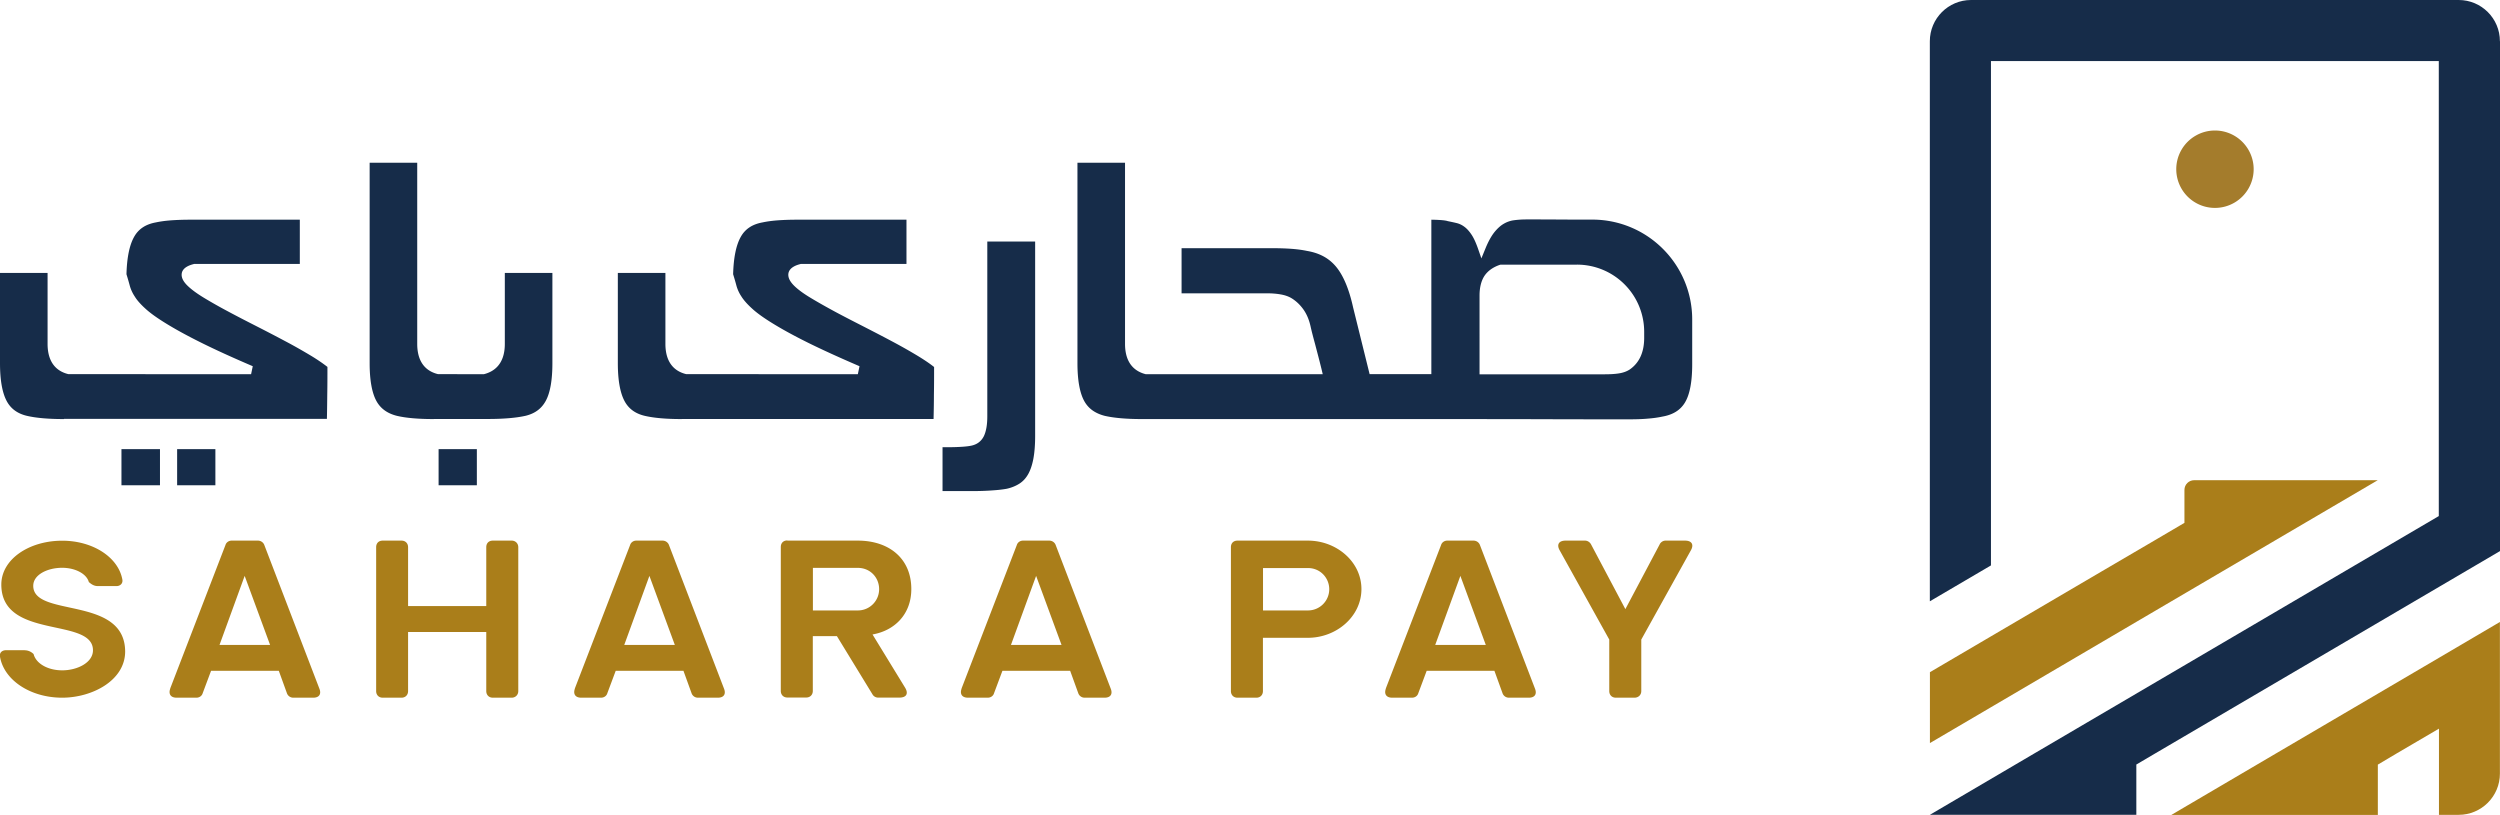
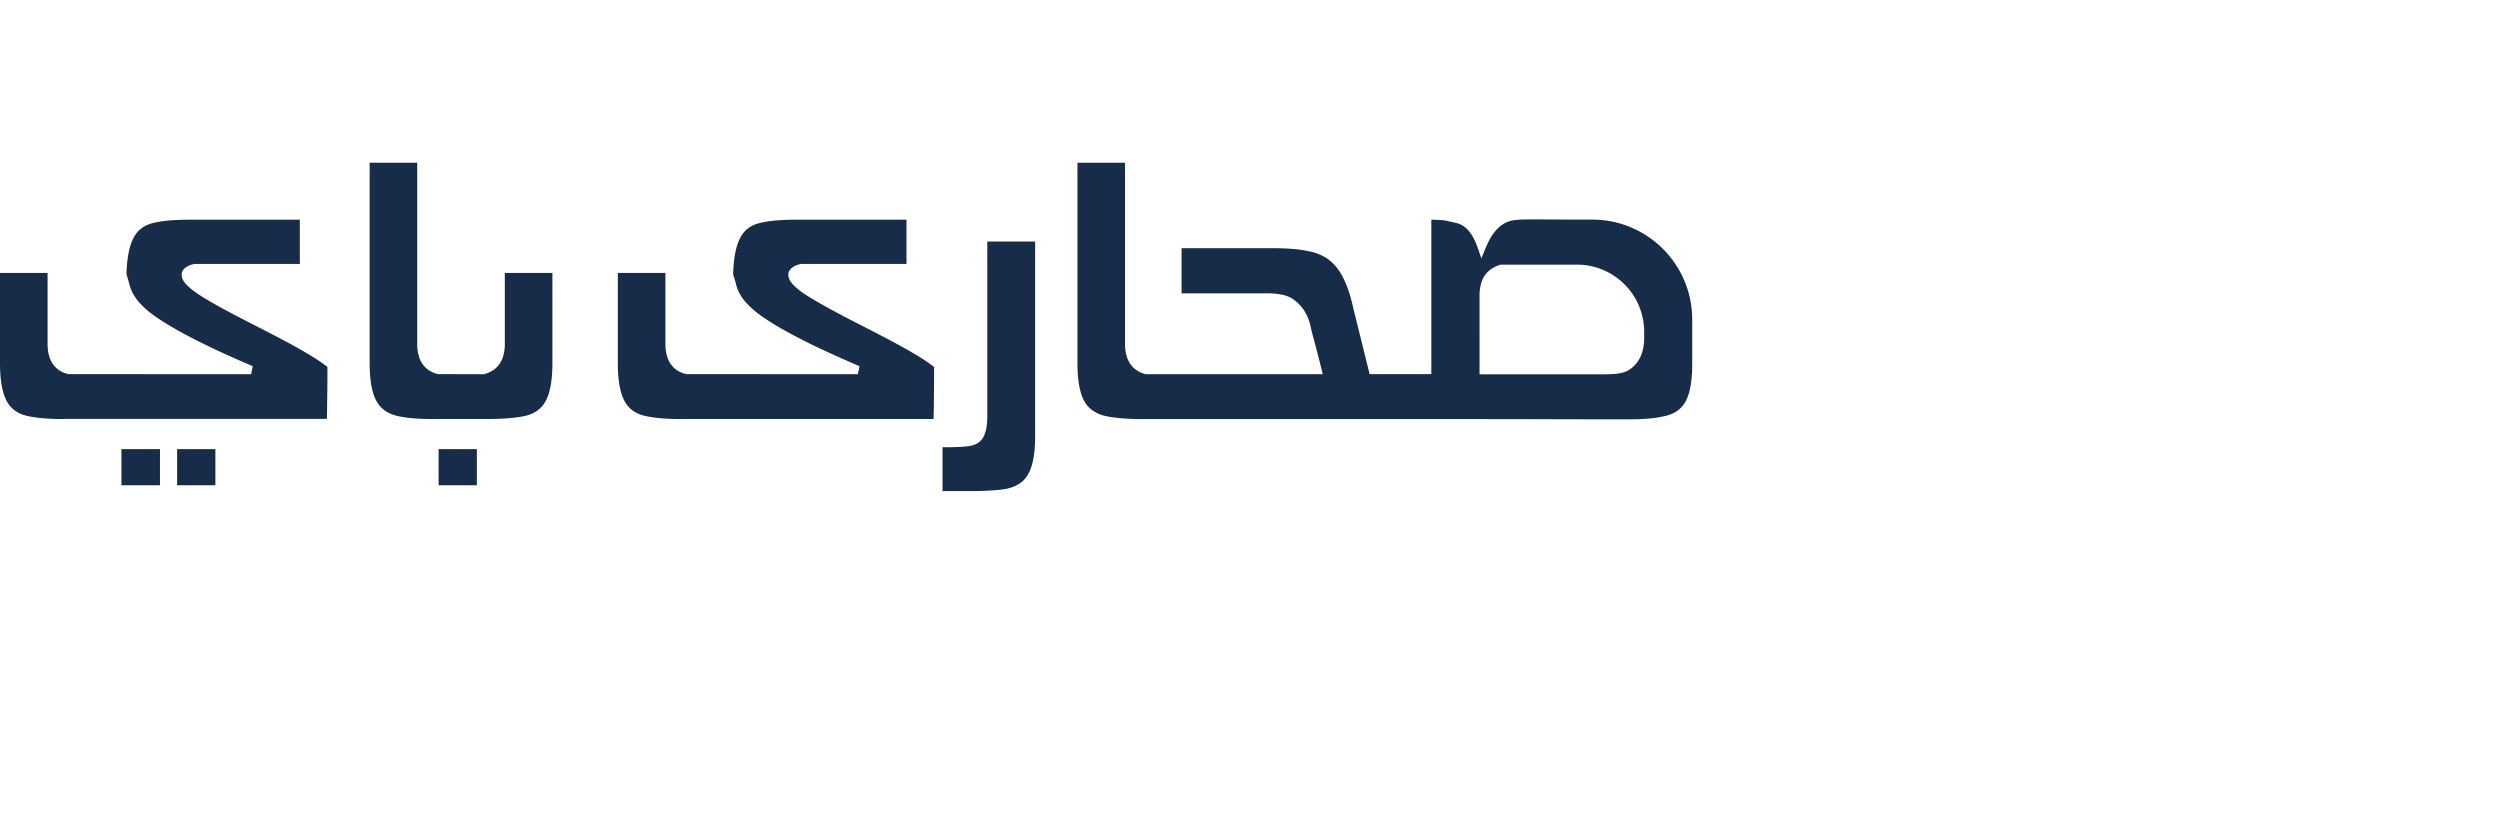
<svg xmlns="http://www.w3.org/2000/svg" id="Layer_2" data-name="Layer 2" viewBox="0 0 284.26 92.65">
  <defs>
    <style>.cls-1{fill:#162c49}.cls-3{fill:#aa7e1a}</style>
  </defs>
  <g id="Layer_1-2" data-name="Layer 1">
-     <path d="M284.25 70.71v17.25c0 2.59-2.1 4.69-4.69 4.69h-2.24v-9.8l-4.88 2.86-2.07 1.23v5.72h-23.48l11.83-6.95 18.59-10.91 6.94-4.08Zm-57.86 9.7-6.95 4.08v-8.06l6.95-4.08 12.56-7.37 6.08-3.56 3.35-1.97v-3.74c0-.62.5-1.11 1.11-1.11h20.87l-25.34 14.87-18.63 10.94Z" class="cls-3" />
-     <path d="M284.26 4.69v57.97l-6.95 4.08L245 85.7l-2.09 1.23v5.72h-23.48l11.83-6.95 46.04-27.02V6.94h-50.92v57.35l-6.95 4.08V4.69c0-2.59 2.1-4.69 4.69-4.69h55.44c2.59 0 4.69 2.1 4.69 4.69" class="cls-1" />
-     <path d="M256.25 19.24a4.4 4.4 0 1 1-8.8 0 4.4 4.4 0 0 1 8.8 0" style="fill:#a47c2c;fill-rule:evenodd" />
-     <path d="M2.81 73.94c.46 0 .81.23 1.01.43.26 1.04 1.56 1.85 3.26 1.85s3.49-.87 3.49-2.28c0-3.81-10.42-1.15-10.42-7.47 0-2.89 3.17-4.99 6.92-4.99 3.49 0 6.38 1.88 6.84 4.41.09.43-.23.75-.66.75h-2.14c-.46 0-.78-.26-1.01-.46-.26-.95-1.56-1.62-3.03-1.62-1.67 0-3.29.78-3.29 2.05 0 3.66 10.45 1.07 10.45 7.5-.03 3.29-3.78 5.22-7.16 5.22-3.61 0-6.61-1.99-7.07-4.65-.09-.46.23-.75.69-.75H2.8Zm16.54 4.35 6.29-16.33c.09-.29.38-.49.69-.49h3c.32 0 .61.2.72.49l6.26 16.33c.26.64-.03 1.04-.69 1.04h-2.28a.76.76 0 0 1-.72-.52l-.92-2.54H24l-.95 2.54c-.09.32-.38.52-.72.52h-2.25c-.66 0-.95-.4-.72-1.04m11.35-4.96-2.89-7.85-2.86 7.85h5.74Zm12.06 5.25V62.22c0-.46.29-.75.75-.75h2.13c.46 0 .75.32.75.75v6.69h8.89v-6.69c0-.46.29-.75.75-.75h2.14c.43 0 .75.32.75.75v16.36c0 .43-.32.75-.75.75h-2.14c-.46 0-.75-.32-.75-.75v-6.72H46.4v6.72c0 .43-.29.75-.75.75h-2.13c-.46 0-.75-.32-.75-.75m22.59-.29 6.29-16.33c.09-.29.38-.49.69-.49h3c.32 0 .61.2.72.49l6.26 16.33c.26.64-.03 1.04-.69 1.04h-2.28a.76.76 0 0 1-.72-.52l-.92-2.54h-7.7l-.95 2.54c-.09.32-.38.52-.72.52h-2.25c-.66 0-.95-.4-.72-1.04m11.36-4.96-2.89-7.85-2.86 7.85h5.74Zm12.81-11.86h7.99c3.55 0 6.09 2.02 6.09 5.51 0 2.89-1.93 4.73-4.41 5.16l3.69 6.03c.43.69.17 1.15-.64 1.15h-2.42c-.26 0-.52-.15-.64-.38l-4.04-6.61h-2.74v6.23c0 .43-.29.75-.75.75h-2.14c-.46 0-.75-.32-.75-.75V62.2c0-.46.29-.75.75-.75m2.9 7.96h5.11c1.36 0 2.42-1.1 2.42-2.42s-1.01-2.42-2.42-2.42h-5.11v4.85Zm16.9 8.88 6.29-16.33c.09-.29.38-.49.69-.49h3c.32 0 .61.2.72.49l6.26 16.33c.26.64-.03 1.04-.69 1.04h-2.28a.76.76 0 0 1-.72-.52l-.92-2.54h-7.7l-.95 2.54c-.09.32-.38.52-.72.52h-2.25c-.66 0-.95-.4-.72-1.04m11.36-4.96-2.89-7.85-2.86 7.85h5.74Zm20.02-11.86h7.99c3.26 0 6.09 2.4 6.09 5.51s-2.83 5.54-6.09 5.54h-5.11v6.06c0 .43-.29.75-.75.75h-2.14c-.46 0-.75-.32-.75-.75V62.22c0-.46.29-.75.75-.75m2.9 3.12v4.82h5.11c1.33 0 2.42-1.07 2.42-2.42 0-1.24-.98-2.4-2.42-2.4h-5.11Zm13.96 13.7 6.29-16.33c.09-.29.38-.49.69-.49h3c.32 0 .61.2.72.49l6.26 16.33c.26.64-.03 1.04-.69 1.04h-2.28a.76.76 0 0 1-.72-.52l-.92-2.54h-7.7l-.95 2.54c-.09.32-.38.52-.72.52h-2.25c-.66 0-.95-.4-.72-1.04m11.36-4.96-2.89-7.85-2.86 7.85h5.74Zm11.28-11.86c.29 0 .55.17.69.43l3.9 7.36 3.9-7.36c.12-.26.4-.43.66-.43h2.22c.78 0 1.04.46.66 1.12l-5.63 10.13v5.86c0 .43-.32.75-.78.75h-2.11c-.46 0-.75-.32-.75-.75v-5.86l-5.63-10.13c-.38-.66-.11-1.12.66-1.12h2.19Z" class="cls-3" />
    <path d="M7.28 47.65c-1.75 0-3.17-.12-4.23-.37-1.09-.26-1.85-.83-2.31-1.72-.49-.94-.74-2.38-.74-4.27V31.03h5.41v8.07c0 2.38 1.28 3.18 2.36 3.44h.05l20.73.01.19-.91c-2.36-1.01-4.35-1.92-5.93-2.71-1.59-.79-2.91-1.52-3.93-2.15-1.01-.62-1.81-1.19-2.35-1.69-.54-.49-.95-.95-1.21-1.38a4.32 4.32 0 0 1-.56-1.21c-.11-.42-.24-.86-.38-1.32.05-1.86.33-3.28.86-4.23.5-.91 1.32-1.45 2.48-1.66.46-.1 1.01-.18 1.65-.23.66-.05 1.43-.08 2.29-.08h12.43v5.03H22.07l-.06.02c-.31.08-1.27.34-1.35 1.1-.05.46.2.93.75 1.44.46.43 1.09.88 1.91 1.37.8.48 1.7.99 2.7 1.52.99.53 2.04 1.07 3.14 1.63 1.1.56 2.16 1.11 3.19 1.66 1.03.54 1.99 1.09 2.88 1.62.79.47 1.46.93 2 1.35 0 1.02 0 2.07-.02 3.14-.01.97-.02 1.9-.04 2.77H7.28Zm6.53 3.42h4.38v4.11h-4.38zm6.33 0h4.35v4.11h-4.35zm29.21-3.42c-1.77 0-3.19-.12-4.23-.37-1.11-.28-1.88-.85-2.35-1.74-.49-.93-.74-2.36-.74-4.26V18.5h5.41v20.6c0 2.38 1.28 3.18 2.36 3.44h.05l5.11.01h.05c1.09-.27 2.39-1.07 2.39-3.45v-8.07h5.41v10.26c0 1.92-.25 3.36-.75 4.28-.48.89-1.23 1.45-2.31 1.71-1.07.24-2.51.36-4.29.36h-6.14Zm.52 3.42h4.35v4.11h-4.35zm27.66-3.42c-1.75 0-3.17-.12-4.23-.37-1.09-.26-1.85-.83-2.31-1.72-.49-.94-.74-2.38-.74-4.27V31.03h5.41v8.07c0 2.38 1.28 3.18 2.36 3.44h.05l19.47.01.19-.91c-2.35-1.01-4.34-1.92-5.93-2.71-1.59-.79-2.91-1.52-3.93-2.15-1.01-.62-1.81-1.19-2.35-1.69-.54-.49-.95-.95-1.22-1.38a4.32 4.32 0 0 1-.56-1.21c-.11-.42-.24-.86-.38-1.32.05-1.86.33-3.28.86-4.23.5-.91 1.32-1.45 2.48-1.66.47-.1 1.01-.18 1.65-.23.66-.05 1.43-.08 2.29-.08h12.43v5.03H91.05l-.06.02c-.31.08-1.26.34-1.35 1.1-.05.46.2.93.75 1.45.46.43 1.09.88 1.92 1.37.8.48 1.71.99 2.69 1.52.99.53 2.04 1.07 3.14 1.63 1.09.56 2.16 1.11 3.19 1.66 1.02.54 1.98 1.08 2.88 1.62.78.47 1.46.92 2 1.35 0 1.02 0 2.07-.02 3.14 0 .97-.02 1.9-.04 2.77H77.52Zm29.64 8.2v-5h.57c.65 0 1.2-.02 1.66-.05.48-.03.82-.08 1.01-.12.68-.13 1.18-.51 1.47-1.11.25-.54.38-1.27.38-2.23V27.46h5.44v22.12c0 1-.07 1.86-.2 2.57-.13.69-.32 1.27-.58 1.74-.25.45-.56.8-.96 1.07-.41.27-.9.48-1.47.61-.48.09-1.03.15-1.65.19-.67.05-1.47.08-2.38.08h-3.29Zm72.48-30.88c-4.38-.01-1.64-.02-6.08-.02-.48 0-.96.03-1.41.09-.41.05-.81.19-1.17.4-.37.21-.73.54-1.07.96-.35.44-.69 1.05-1.01 1.83l-.47 1.15-.41-1.18c-.24-.67-.49-1.21-.76-1.59-.26-.38-.53-.66-.8-.85a2.37 2.37 0 0 0-.82-.39c-.33-.08-.66-.15-1.05-.23-.16-.06-.62-.14-1.85-.16v17.56h-7.02l-1.88-7.6c-.46-2.09-1.12-3.64-1.94-4.62-.81-.97-1.88-1.55-3.3-1.79-.47-.1-1.03-.18-1.66-.23-.65-.05-1.42-.08-2.29-.08h-10.31v5.13h9.68c.57 0 1.1.04 1.55.12.49.08.9.22 1.26.43.54.33 1 .77 1.38 1.31.37.53.63 1.16.79 1.87.12.54.28 1.17.46 1.87.18.71-.45-1.84-.26-1.08s.38 1.49.57 2.21c.19.72.35 1.35.48 1.88l.14.59h-20.12c-1.08-.27-2.36-1.07-2.36-3.45V18.5h-5.41v22.78c0 1.9.25 3.33.74 4.26.47.89 1.24 1.45 2.35 1.74 1.03.24 2.46.37 4.23.37h28.8c5.63 0 12.78 0 18.33.02 5.55.01 2.46.01 8.11.01.88 0 1.65-.02 2.29-.08.64-.05 1.19-.13 1.65-.23 1.22-.21 2.06-.74 2.58-1.61.55-.91.82-2.38.82-4.35v-5.08c0-6.26-5.07-11.34-11.33-11.36h-1.45Zm7.3 13.44c0 1.64-.55 2.84-1.64 3.6-.35.23-.78.38-1.26.45-.44.07-.99.1-1.62.1h-14.2V33.6c0-.91.19-1.66.55-2.22.38-.57.97-1 1.77-1.27l.07-.02h8.69a7.64 7.64 0 0 1 7.64 7.64v.68Z" class="cls-1" />
  </g>
</svg>